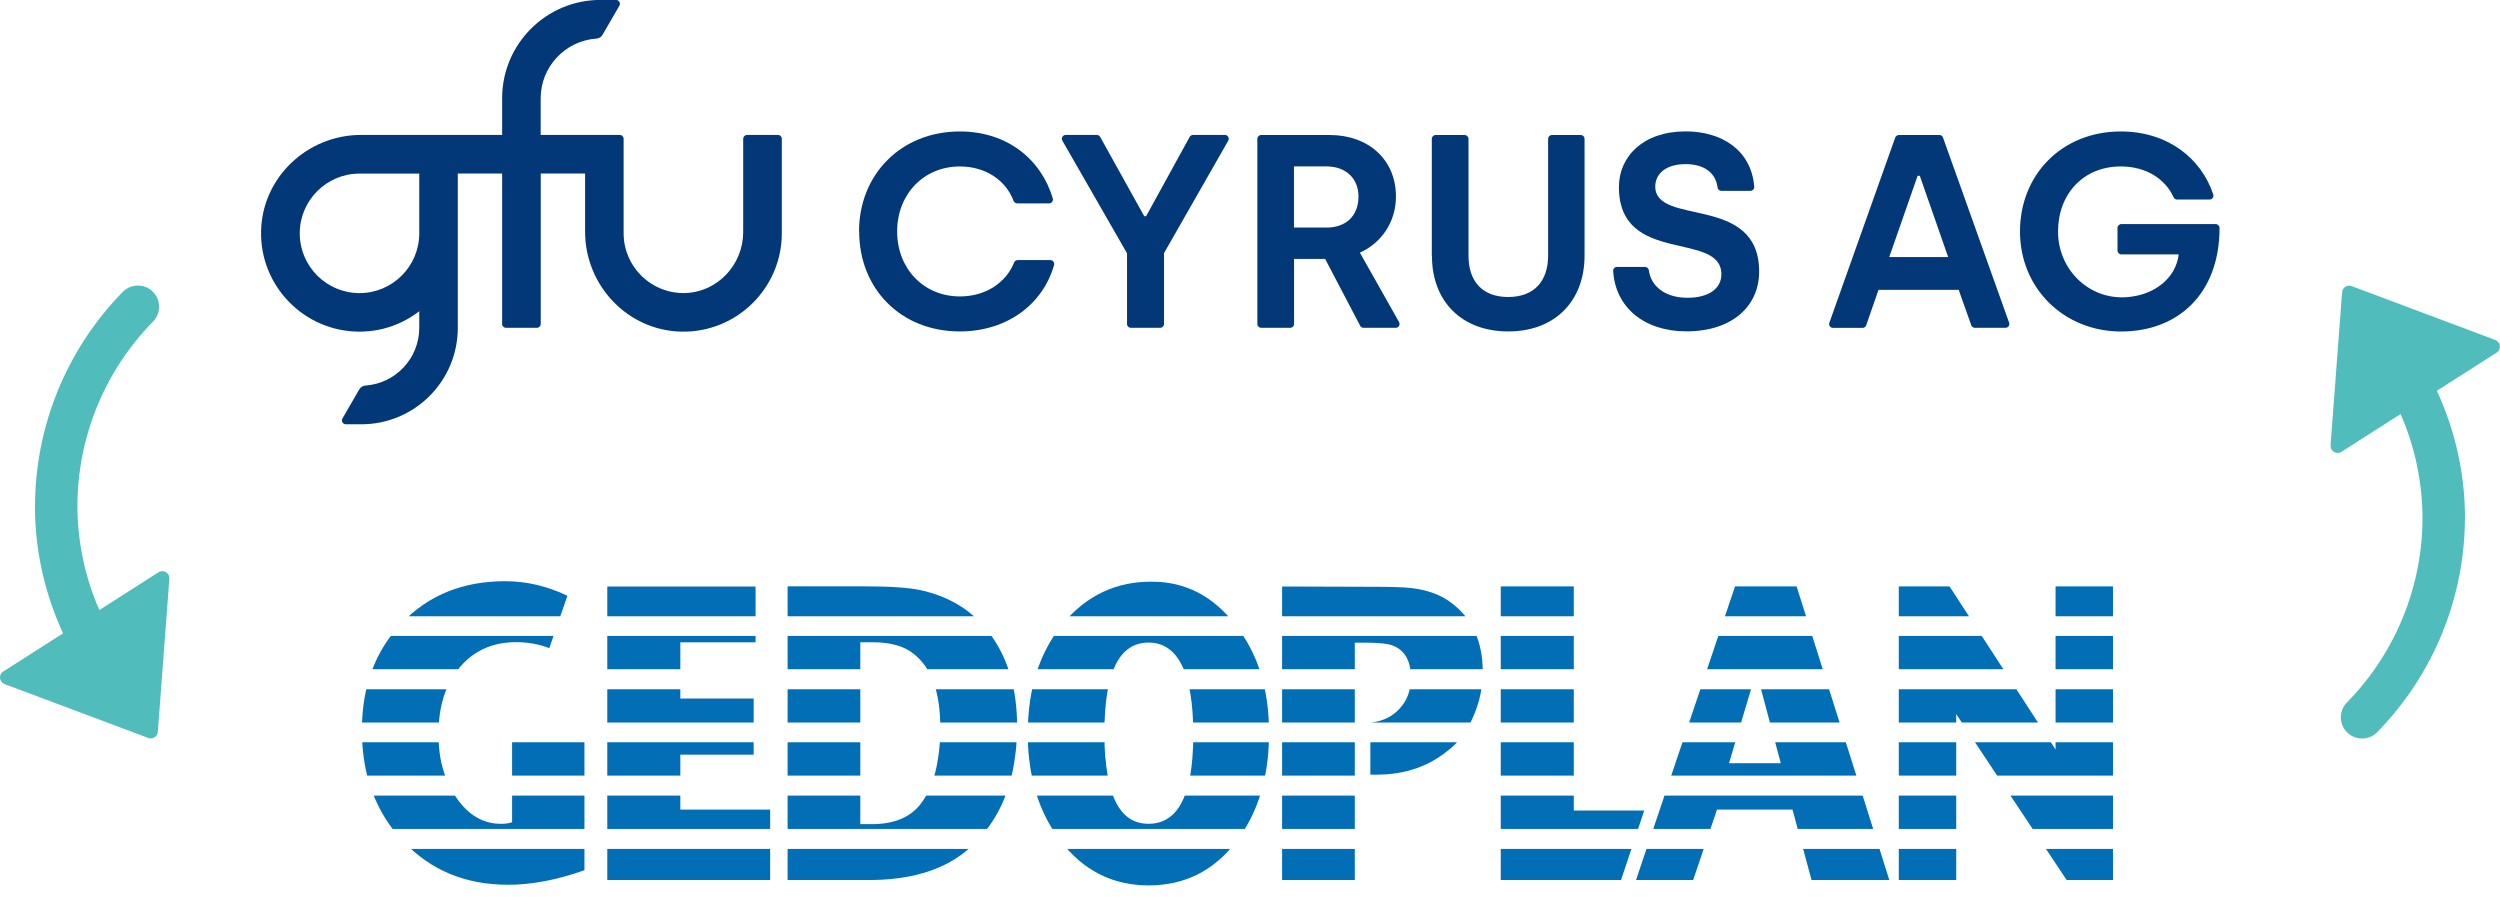
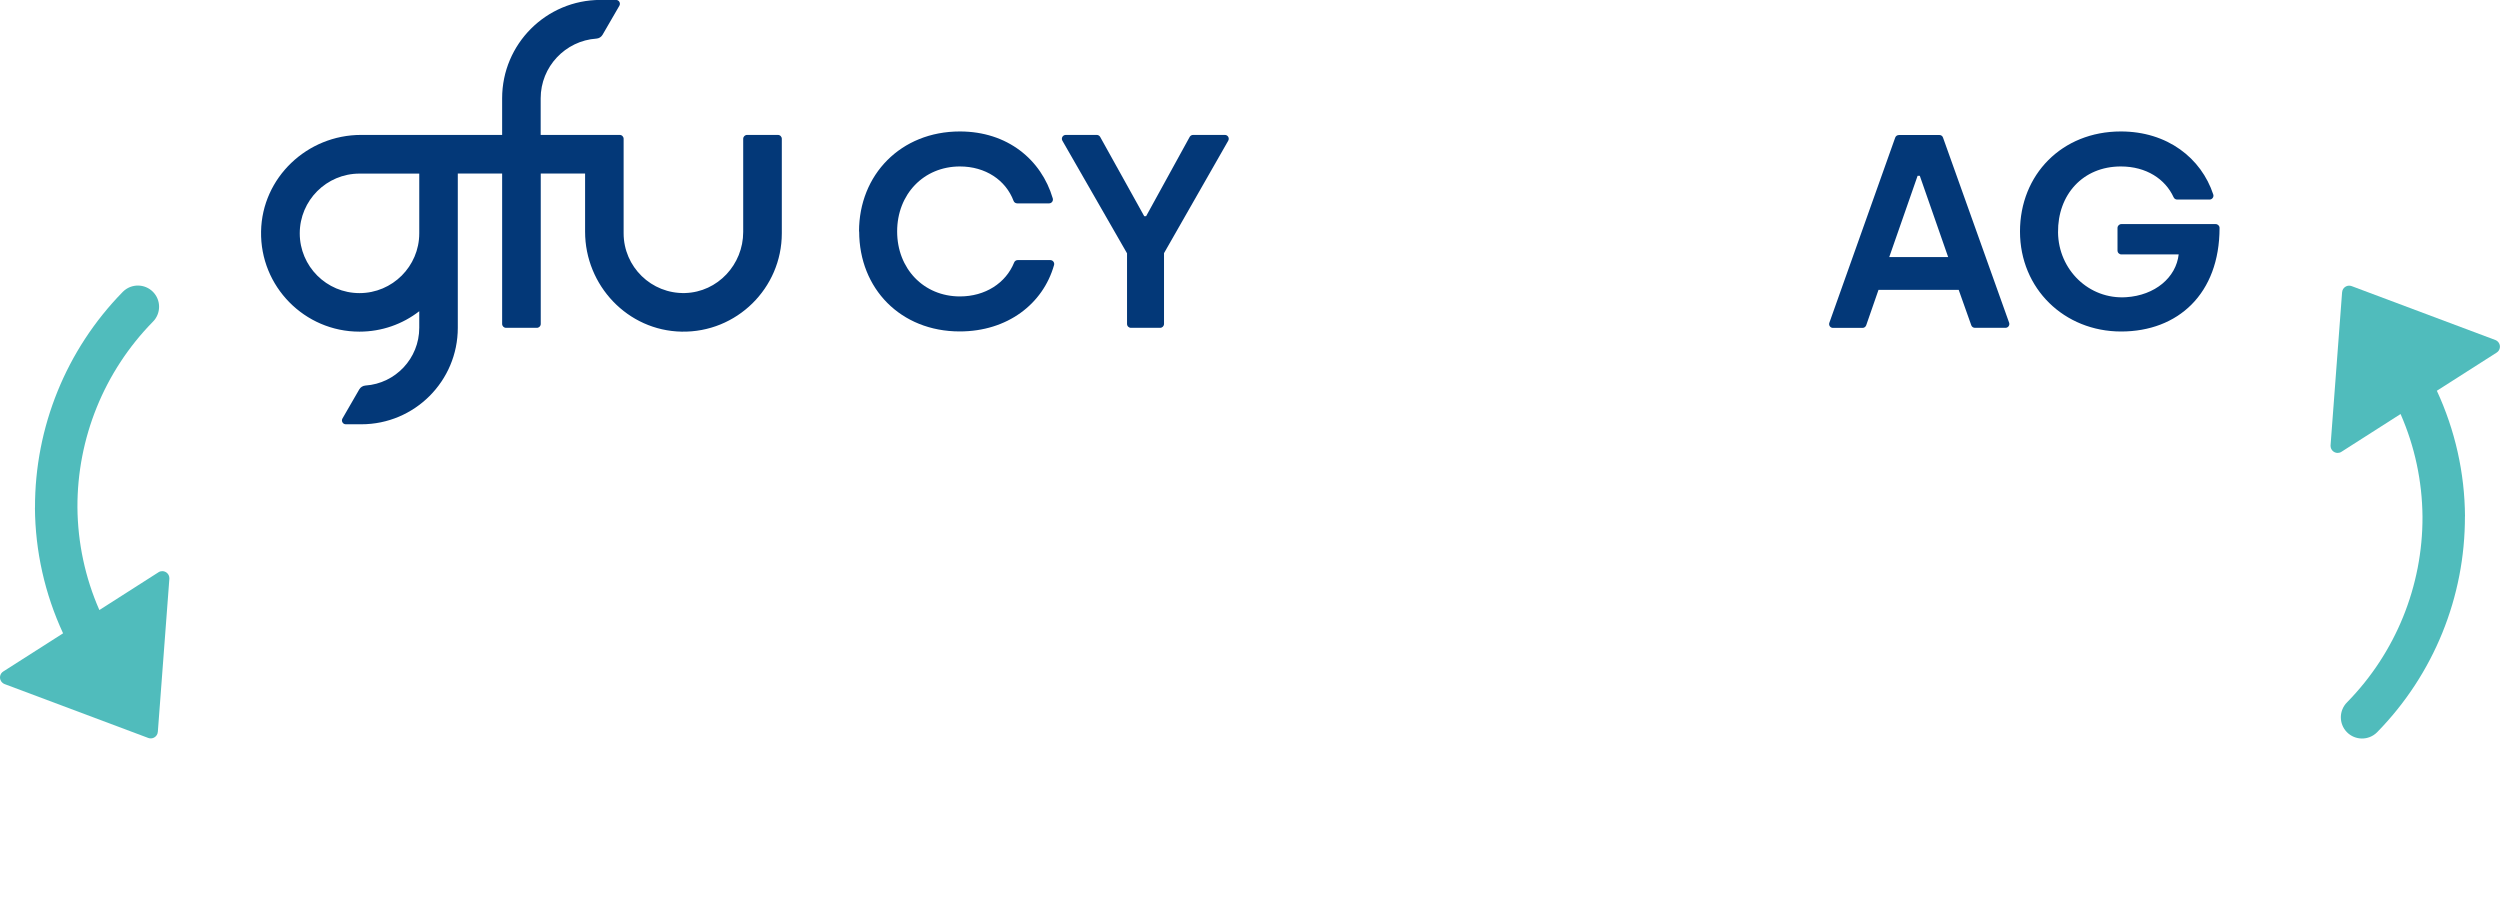
<svg xmlns="http://www.w3.org/2000/svg" id="Ebene_1" data-name="Ebene 1" viewBox="0 0 353.54 126.92">
  <defs>
    <style>
      .cls-1 {
        fill: none;
      }

      .cls-2 {
        fill: #033878;
      }

      .cls-3 {
        fill: #016eb6;
      }

      .cls-4 {
        fill: #50bcbc;
      }

      .cls-5 {
        clip-path: url(#clippath);
      }
    </style>
    <clipPath id="clippath">
      <path class="cls-1" d="M150.29,88.23c-3.28,3.99-4.94,9.16-4.94,15.44,0,1.26.04,2.42.18,3.59.45,4.13,1.71,7.72,3.82,10.77l.67.94c3.19,4.13,7.32,6.24,12.43,6.24s9.29-2.11,12.43-6.28c.22-.27.45-.58.63-.9,2.06-3.01,3.32-6.6,3.77-10.77.13-1.21.18-2.42.18-3.73,0-6.1-1.57-11.13-4.76-15.17-3.14-4.08-7.09-6.1-11.8-6.1-5.07-.04-9.29,1.97-12.61,5.97h0ZM156.31,107.21c-.09-1.08-.13-2.24-.13-3.55,0-8.53,2.06-12.79,6.24-12.79s6.33,4.31,6.33,12.97c0,1.21-.04,2.33-.13,3.37-.49,6.19-2.56,9.29-6.19,9.29s-5.57-3.1-6.1-9.29ZM56.84,88.09c-3.77,3.91-5.66,8.98-5.66,15.13,0,1.39.09,2.74.27,3.99.58,4.13,2.15,7.72,4.67,10.77.27.36.58.67.9.99,3.91,4.13,8.84,6.15,14.86,6.15,3.28,0,6.87-.67,10.77-2.06v-19.44h-10.23v12.66c-.54.18-1.08.22-1.57.22-2.51,0-4.58-1.21-6.28-3.64-1.12-1.62-1.89-3.5-2.29-5.66-.18-1.08-.27-2.2-.27-3.41,0-3.91.99-7.05,3.01-9.43s4.67-3.55,7.99-3.55c1.62,0,3.19.27,4.67.85l2.56-7.41c-2.83-1.35-5.75-2.06-8.8-2.06-5.97,0-10.82,1.97-14.59,5.88ZM290.69,82.93v23.07l-14.99-23.07h-7.18v41.52h8.12v-23.47l15.62,23.47h6.55v-41.52h-8.12ZM245.36,82.93l-14,41.52h8.08l3.37-9.96h10.68l2.69,9.96h11l-13.11-41.52h-8.71ZM248.37,94.96l3.46,12.97h-7.32l3.86-12.97h0ZM212.23,82.93v41.52h17.01l3.28-9.83h-9.96v-31.69h-10.32,0ZM181.31,82.93v41.52h10.28v-33.57h1.35c1.97,0,3.28.13,3.99.4,1.75.67,2.6,2.2,2.6,4.58,0,1.75-.54,3.19-1.57,4.31-1.03,1.17-2.42,1.84-4.17,2.02v7.36h.9c3.23,0,6.1-.76,8.57-2.33.76-.49,1.48-1.03,2.15-1.62,1.3-1.17,2.33-2.74,3.1-4.67.81-1.93,1.17-3.95,1.17-5.97,0-4.31-1.53-7.59-4.53-9.78-1.44-1.08-3.28-1.75-5.57-2.02-.99-.13-2.92-.18-5.84-.18l-12.43-.04ZM111.38,82.93v41.52h11.45c5.75,0,10.23-1.3,13.56-3.91.99-.76,1.84-1.62,2.6-2.56h-.04.04c2.42-2.87,3.95-6.46,4.53-10.77.22-1.44.31-3.01.31-4.58,0-5.07-1.21-9.29-3.59-12.66-2.38-3.41-5.75-5.57-10.05-6.51-1.62-.36-4.26-.54-7.99-.54h-10.82ZM121.7,90.83h1.75c2.51,0,4.44.54,5.79,1.66,2.51,1.97,3.73,5.43,3.73,10.37,0,1.57-.09,3.05-.31,4.35-.4,2.78-1.26,4.98-2.56,6.6-1.48,1.84-3.77,2.74-6.87,2.74h-1.57v-25.72h.04ZM85.88,82.93v41.52h23.03v-9.96h-12.7v-7.77h10.37v-7.94h-10.37v-7.94h10.64v-7.9h-20.96Z" />
    </clipPath>
  </defs>
  <g class="cls-5">
-     <path class="cls-3" d="M310.13,120.05H43.02v6.87h267.16v-6.87h-.04ZM310.13,112.51H43.02v4.71h267.16v-4.71h-.04ZM310.13,104.97H43.02v4.71h267.16s-.04-4.71-.04-4.71ZM310.13,97.47H43.02v4.71h267.16v-4.71h-.04ZM310.13,89.93H43.02v4.71h267.16v-4.71h-.04ZM310.13,87.15H43.02v-6.91h267.16v6.91h-.04Z" />
-   </g>
+     </g>
  <path class="cls-4" d="M348.59,73.01c-.04-6.13-1.4-12.18-3.98-17.75l8.46-5.4c.47-.3.6-.92.3-1.38-.12-.18-.29-.32-.49-.4l-20.32-7.62c-.52-.19-1.09.07-1.29.59-.03.09-.05.18-.06.28l-1.63,21.64v.08c0,.55.45,1,1,1,.19,0,.38-.05.54-.16l8.36-5.34c2.01,4.58,3.06,9.52,3.1,14.51.04,9.81-3.79,19.24-10.65,26.24-1.18,1.16-1.2,3.06-.04,4.24,1.16,1.18,3.06,1.2,4.24.04.02-.02.04-.04.07-.07,7.97-8.15,12.41-19.1,12.38-30.49Z" />
  <g id="Components">
    <g id="f1868a8d-2dd7-4543-a595-a5def6208ce7_1" data-name="f1868a8d-2dd7-4543-a595-a5def6208ce7 1">
      <path class="cls-2" d="M59.29,44.03v2.33c0,4.32-3.36,7.87-7.61,8.16-.36.03-.69.23-.87.54l-2.38,4.12c-.21.36.05.82.47.82h2.2c7.53,0,13.64-6.11,13.64-13.64v-21.82h6.27v21.27c0,.3.24.55.55.55h4.36c.3,0,.55-.24.55-.55v-21.27h6.27v8.22c0,7.62,6.03,14,13.64,14.14,7.79.15,14.18-6.15,14.18-13.91v-13.36c0-.3-.24-.55-.55-.55h-4.36c-.3,0-.55.24-.55.55v13.18c0,4.6-3.6,8.49-8.2,8.63-4.78.14-8.71-3.7-8.71-8.45v-13.36c0-.3-.24-.55-.55-.55h-11.18v-5.18c0-4.47,3.49-8.14,7.88-8.44.36-.02.69-.23.87-.54l2.38-4.11c.21-.36-.05-.82-.47-.82h-2.2c-7.68,0-13.91,6.23-13.91,13.91v5.18h-19.95c-7.62,0-14,6.03-14.14,13.64-.15,7.79,6.15,14.18,13.91,14.18,3.18,0,6.11-1.07,8.45-2.88M59.29,33c0,4.66-3.79,8.45-8.45,8.45s-8.45-3.79-8.45-8.45,3.79-8.45,8.45-8.45h8.45v8.45" />
      <path class="cls-2" d="M121.48,32.73c0-8.03,5.92-14.14,14.26-14.14,6.73,0,11.52,3.98,13.14,9.47.1.35-.16.7-.52.7h-4.51c-.22,0-.43-.13-.51-.34-1.11-2.96-3.99-4.88-7.59-4.88-5.14,0-8.88,3.94-8.88,9.19s3.74,9.19,8.88,9.19c3.57,0,6.49-1.88,7.67-4.81.08-.2.28-.33.5-.33h4.61c.36,0,.63.35.53.7-1.56,5.52-6.61,9.39-13.34,9.39-8.34,0-14.22-6.04-14.22-14.14h0Z" />
      <path class="cls-2" d="M159.39,35.84l-9.15-15.94c-.21-.36.05-.82.47-.82h4.39c.2,0,.38.11.48.28l6.23,11.21h.27l6.16-11.21c.1-.17.28-.28.48-.28h4.5c.42,0,.68.45.47.82l-9.08,15.9v10.01c0,.3-.24.55-.55.55h-4.13c-.3,0-.55-.24-.55-.55v-9.97h0Z" />
-       <path class="cls-2" d="M177.81,19.64c0-.3.24-.55.55-.55h9.66c5.57,0,9.39,3.55,9.39,8.69,0,3.78-2.22,6.66-5.1,7.95l5.54,9.82c.21.36-.06.81-.48.81h-4.54c-.2,0-.39-.11-.48-.29l-4.95-9.45h-4.4v9.19c0,.3-.24.55-.55.55h-4.09c-.3,0-.55-.24-.55-.55v-26.18h0ZM187.63,32.18c2.57,0,4.48-1.52,4.48-4.4,0-2.45-1.68-4.25-4.56-4.25h-4.56v8.65h4.64Z" />
-       <path class="cls-2" d="M202.48,36.2v-16.56c0-.3.24-.55.55-.55h4.09c.3,0,.55.24.55.55v16.52c0,3.62,1.95,5.84,5.61,5.84s5.65-2.22,5.65-5.88v-16.48c0-.3.24-.55.55-.55h4.05c.3,0,.55.24.55.55v16.52c0,6.39-4.17,10.71-10.79,10.71s-10.79-4.29-10.79-10.67h0Z" />
-       <path class="cls-2" d="M228.68,37.75h3.96c.28,0,.51.21.54.49.28,2.21,2.26,3.87,5.46,3.87,2.92,0,4.79-1.25,4.79-3.31,0-6.23-14.49-1.21-14.49-12.35,0-4.32,3.43-7.87,9.43-7.87,5,0,9.27,2.54,9.71,7.82.03.32-.23.59-.55.59h-4.1c-.28,0-.51-.21-.54-.49-.25-1.99-1.82-3.29-4.52-3.29-2.88,0-4.29,1.44-4.29,3.16,0,5.69,14.69,1.01,14.69,12.04,0,4.83-3.74,8.45-10.29,8.45-6.01,0-10.06-3.44-10.35-8.54-.02-.31.23-.58.55-.58h0Z" />
      <path class="cls-2" d="M268.52,19.09h5.74c.23,0,.44.14.51.36l9.35,26.18c.13.36-.14.73-.51.73h-4.33c-.23,0-.44-.15-.51-.36l-1.78-5.01h-11.34l-1.74,5.01c-.08.22-.28.37-.52.37h-4.18c-.38,0-.64-.37-.51-.73l9.31-26.18c.08-.22.28-.36.51-.36ZM275.5,36.35l-4.01-11.49h-.31l-4.01,11.49h8.34Z" />
      <path class="cls-2" d="M285.66,32.73c0-8.03,5.92-14.14,14.26-14.14,6.59,0,11.37,3.77,13.07,8.91.12.35-.15.72-.52.72h-4.59c-.22,0-.41-.13-.5-.33-1.17-2.55-3.83-4.35-7.46-4.35-5.38,0-8.94,4-8.88,9.33.06,5.28,4.37,9.5,9.63,9.16,4.08-.26,7.06-2.78,7.43-6.05h-8.1c-.3,0-.55-.24-.55-.55v-3.19c0-.3.24-.55.55-.55h13.33c.3,0,.55.24.55.54,0,9.33-5.89,14.65-13.92,14.65s-14.3-6.04-14.3-14.14h0Z" />
    </g>
  </g>
  <path class="cls-4" d="M4.94,71.81c.04,6.13,1.4,12.18,3.98,17.75L.46,94.96c-.47.3-.6.92-.3,1.38.12.18.29.32.49.4l20.32,7.62c.52.19,1.09-.07,1.29-.59.03-.09.05-.18.06-.28l1.63-21.64v-.08c0-.55-.45-1-1-1-.19,0-.38.05-.54.16l-8.36,5.34c-2.01-4.58-3.06-9.52-3.1-14.51-.04-9.81,3.79-19.24,10.65-26.24,1.18-1.16,1.2-3.06.04-4.24-1.16-1.18-3.06-1.2-4.24-.04-.02.02-.04.04-.07.07-7.97,8.15-12.41,19.1-12.38,30.49Z" />
</svg>